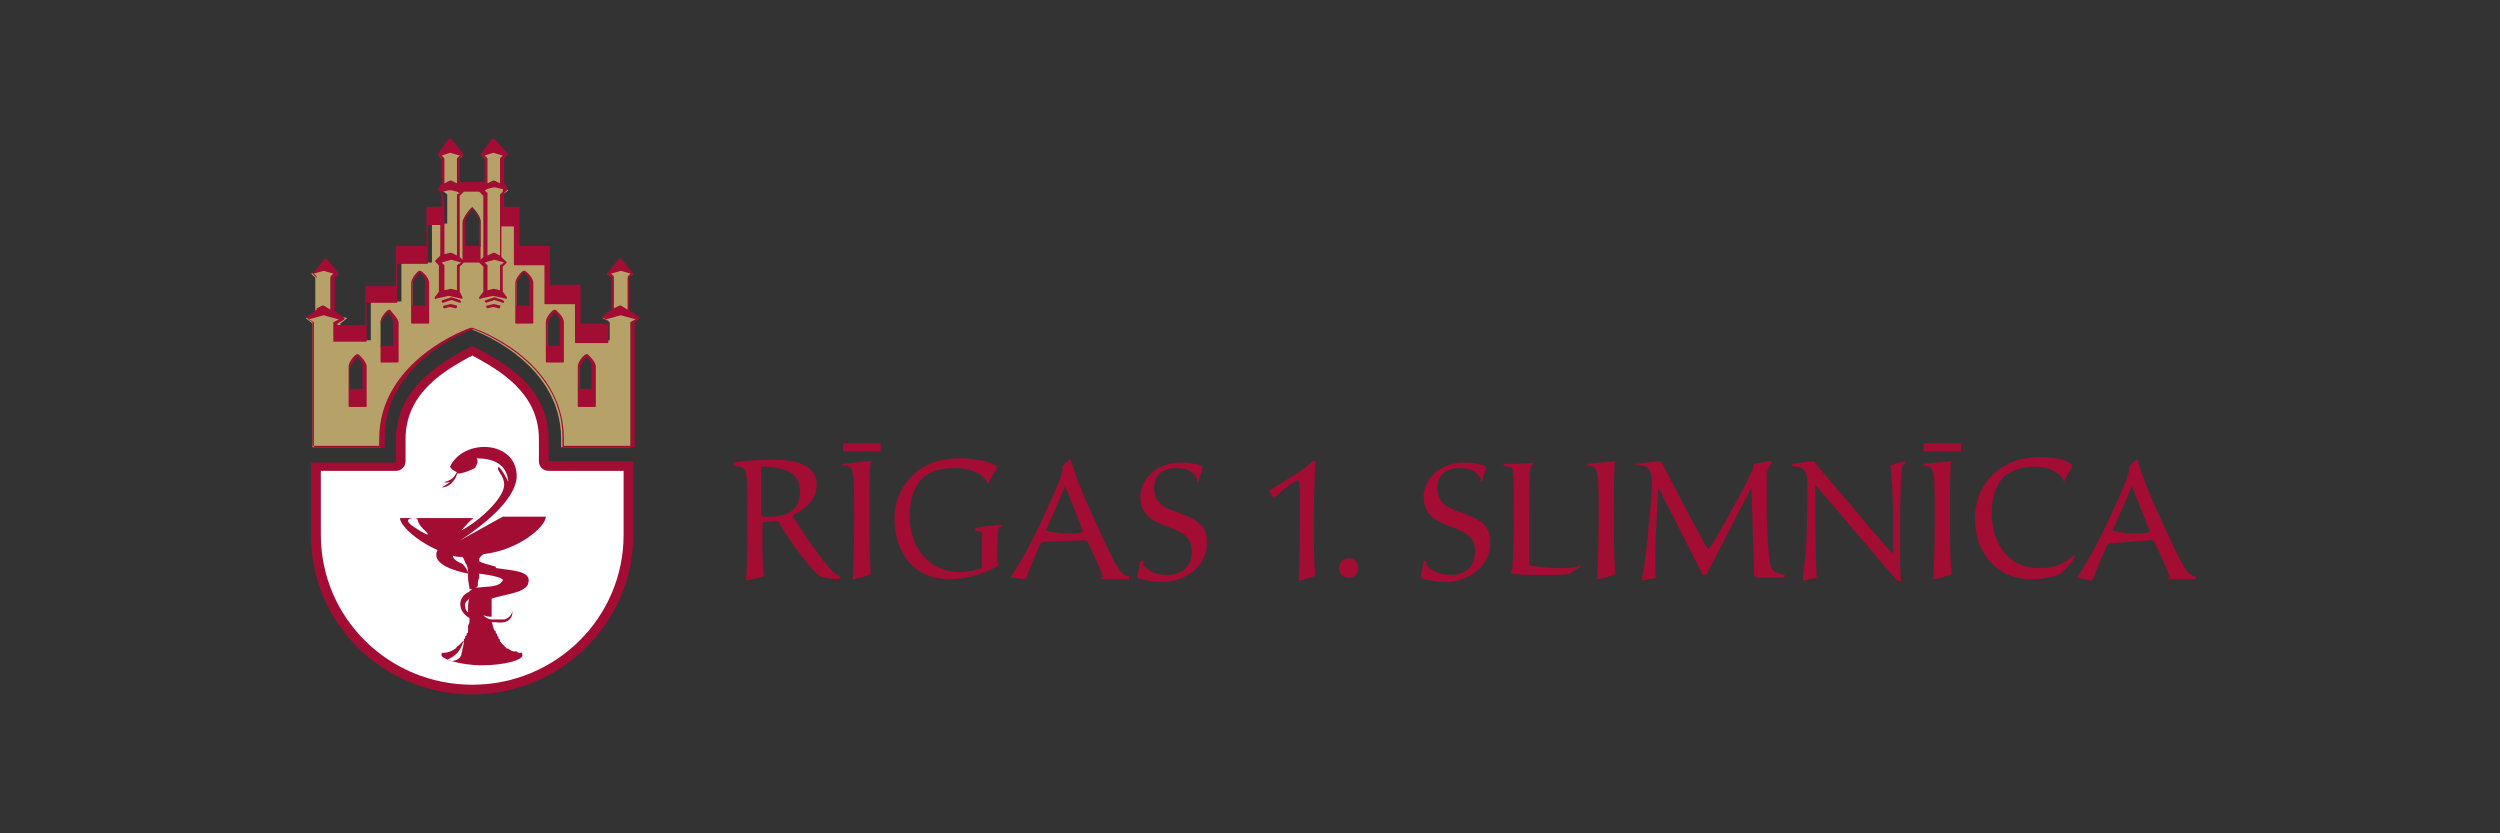
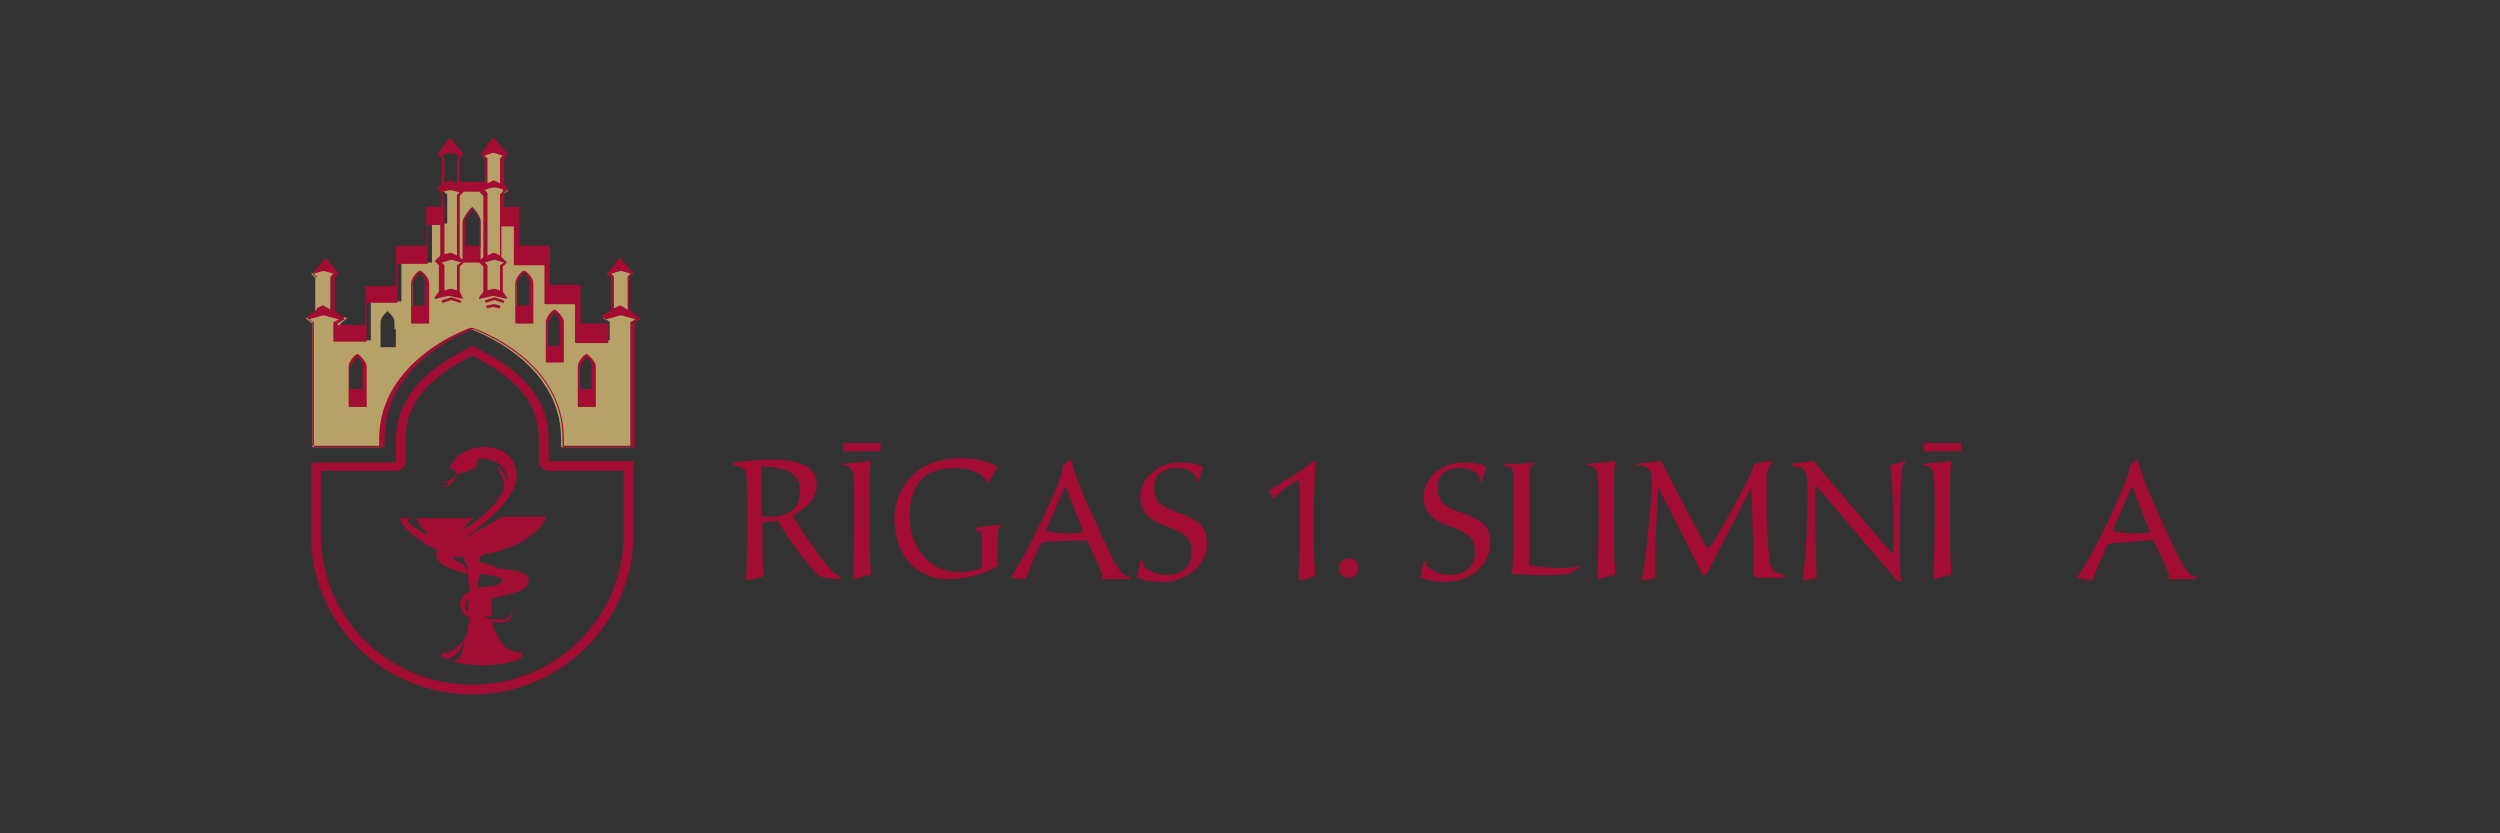
<svg xmlns="http://www.w3.org/2000/svg" version="1.1" id="Layer_1" x="0px" y="0px" viewBox="0 0 180 60" style="enable-background:new 0 0 180 60;" xml:space="preserve">
  <rect x="0" y="0" width="180" height="60" fill="#333333" stroke="none" />
  <style type="text/css">
	.st0{fill:#FFFFFF;}
	.st1{fill:#B6A269;}
	.st2{fill:#A30C33;}
</style>
  <g>
-     <path class="st0" d="M39.6,33.8c-0.4,0-0.7-0.3-0.7-0.7v-1.6c0-3.4-3.1-5.1-4.7-6c-0.1,0-0.2-0.1-0.2-0.1c-0.1,0-0.2,0.1-0.2,0.1   c-1.6,0.9-4.7,2.6-4.7,6v1.6c0,0.4-0.3,0.7-0.7,0.7h-5h-0.4v4.7c0,6.1,5,11,11.1,11c6.1,0,11.1-4.9,11.1-11v-4.7h-0.4H39.6z" />
-     <polygon class="st1" points="31.9,13.4 33,13.4 33,11.5 33.3,11.2 32.4,10.9 31.6,11.2 31.9,11.5  " />
    <polygon class="st1" points="35,13.4 36.1,13.4 36.1,11.5 36.4,11.2 35.5,10.9 34.7,11.2 35,11.5  " />
    <polygon class="st1" points="22.7,22.5 23.8,22.5 23.8,20 24.2,19.7 23.3,19.4 22.4,19.7 22.7,20  " />
    <polygon class="st1" points="44.1,22.5 45.2,22.5 45.2,20 45.6,19.7 44.7,19.4 43.7,19.7 44.1,20  " />
    <path class="st1" d="M42.8,26.9v1.3h-1.1v-1.3v-0.5c0-0.4,0.5-0.8,0.5-0.8s0.5,0.4,0.5,0.8V26.9z M40.5,23.7V25h-1.1v-1.3v-0.5   c0-0.4,0.5-0.8,0.5-0.8s0.5,0.4,0.5,0.8V23.7z M38.3,20.8v1.3h-1.1v-1.3v-0.5c0-0.4,0.5-0.8,0.5-0.8s0.5,0.4,0.5,0.8V20.8z    M34.6,16.5v1.3h-1.2v-1.3v-0.6c0-0.4,0.6-1,0.6-1s0.6,0.6,0.6,1V16.5z M30.8,20.8v1.3h-1.1v-1.3v-0.5c0-0.4,0.5-0.8,0.5-0.8   s0.5,0.4,0.5,0.8V20.8z M28.5,23.7V25h-1.1v-1.3v-0.5c0-0.4,0.5-0.8,0.5-0.8s0.5,0.4,0.5,0.8V23.7z M26.3,26.9v1.3h-1.1v-1.3v-0.5   c0-0.4,0.5-0.8,0.5-0.8s0.5,0.4,0.5,0.8V26.9z M44.7,22.6l-1.3,0.3l0.5,0.3v1.3h-2.2v-2.8h-2.2v-2.8h-2.2v-2.8h-1.1V14l0.4-0.3   l-0.9-0.3l-0.8,0.2h-1.4l-0.8-0.2l-0.9,0.3l0.4,0.3v2.1h-1.1v2.8h-2.2v2.8h-2.2v2.8h-2.2v-1.2l0.5-0.4l-1.3-0.3L22,22.9l0.5,0.4   v8.9h4.9v-0.6c0-5.8,6.5-7.9,6.5-7.9s6.5,2.2,6.5,7.9v0.6h5v-9l0.5-0.3L44.7,22.6z" />
    <path class="st2" d="M44.7,19.5l0.7,0.2l-0.2,0.2c0,0,0,0,0,0.1v2.3L44.7,22c0,0-0.1,0-0.1,0l-0.4,0.2V20c0,0,0-0.1,0-0.1l-0.2-0.2   L44.7,19.5z M34.5,17.7h-1v-1.8c0-0.2,0.3-0.6,0.5-0.8c0.2,0.2,0.5,0.6,0.5,0.8V17.7z M33.4,13.8L33.4,13.8l1.1,0l0,0l0.3,0.3v4.4   l-0.2,0.2v-0.8v-1.9c0-0.4-0.6-1-0.6-1c0,0-0.1,0-0.1,0c-0.1,0.1-0.6,0.7-0.6,1v1.9v0.8l-0.2-0.2v-4.4L33.4,13.8z M32.9,19.1   C32.9,19.1,32.9,19.1,32.9,19.1l0,1.8l-0.4-0.1c0,0,0,0-0.1,0L32,20.9v-1.7c0,0,0-0.1,0-0.1l-0.2-0.2l0.7-0.2l0.7,0.2L32.9,19.1z    M36,19.1C36,19.1,36,19.1,36,19.1l0,1.8l-0.4-0.1c0,0,0,0-0.1,0l-0.4,0.1v-1.7c0,0,0-0.1,0-0.1l-0.2-0.2l0.7-0.2l0.7,0.2L36,19.1z    M36.2,13.8L36.2,13.8L36,14c0,0,0,0,0,0.1v1.1v1v2.2l-0.4-0.2c0,0-0.1,0-0.1,0l-0.4,0.2V14c0,0,0-0.1,0-0.1l-0.2-0.2l0,0l0.2-0.1   l0.4-0.1l0.1,0l0.1,0l0.4,0.1l0.1,0L36.2,13.8L36.2,13.8L36.2,13.8z M35.5,11l0.7,0.2L36,11.4c0,0,0,0,0,0.1v1.7L35.6,13   c0,0-0.1,0-0.1,0l-0.4,0.2v-1.7c0,0,0,0,0-0.1l-0.2-0.2L35.5,11z M32.4,11l0.7,0.2l-0.2,0.2c0,0,0,0,0,0.1v1.7L32.5,13   c0,0-0.1,0-0.1,0L32,13.2v-1.7c0,0,0,0,0-0.1l-0.2-0.2L32.4,11z M31.9,14L31.9,14l-0.2-0.1l-0.1-0.1l0.1,0l0.1,0l0.1,0l0.4-0.1   l0.1,0l0.1,0l0.4,0.1l0.2,0.1l0,0L32.9,14c0,0,0,0,0,0.1v4.3l-0.4-0.2c0,0-0.1,0-0.1,0L32,18.3v-2.1v-0.1v-1.1L31.9,14   C32,14,32,14,31.9,14 M23.3,19.5l0.7,0.2l-0.2,0.2c0,0,0,0,0,0.1v2.3L23.3,22c0,0-0.1,0-0.1,0l-0.4,0.2V20c0,0,0-0.1,0-0.1   l-0.2-0.2L23.3,19.5z M45.4,23.2v8.9h-4.8v-0.5c0-5.8-6.5-8-6.6-8c0,0,0,0-0.1,0c-0.1,0-6.6,2.3-6.6,8v0.5h-4.8v-8.8   c0,0,0-0.1,0-0.1L22.2,23l1.1-0.3l1.1,0.3L24,23.2c0,0,0,0,0,0.1v0.1v1.1v0.1h0.1h2.2h0.1v-0.1v-1.1v-1.6h2.1h0.1v-0.1v-1.1V19h2.1   h0.1v-0.1v-1.1v-1.6h0.9v2.2l-0.4,0.4c0,0,0,0,0,0l0,0c0,0,0,0,0,0c0,0,0,0,0,0c0,0,0,0,0,0c0,0,0,0,0,0c0,0,0,0,0,0l0.3,0.3V21   l-0.3,0.4c0,0,0,0.1,0,0.1c0,0,0.1,0.1,0.1,0l0.9-0.2l0.9,0.2c0,0,0,0,0,0c0,0,0.1,0,0.1,0c0,0,0-0.1,0-0.1L33.1,21v-1.8l0.3-0.3   c0,0,0,0,0,0c0,0,0,0,0,0c0,0,0,0,0,0c0,0,0,0,0,0h1.1c0,0,0,0,0,0c0,0,0,0,0,0c0,0,0,0,0,0c0,0,0,0,0,0l0.3,0.3V21l-0.3,0.4   c0,0,0,0.1,0,0.1c0,0,0.1,0.1,0.1,0l0.9-0.2l0.9,0.2c0,0,0,0,0,0c0,0,0.1,0,0.1,0c0,0,0-0.1,0-0.1L36.2,21v-1.8l0.3-0.3   c0,0,0,0,0,0c0,0,0,0,0,0l0,0c0,0,0,0,0,0c0,0,0,0,0,0l0,0c0,0,0,0,0,0l-0.4-0.4v-2.2h0.9v1.7v1c0,0.1,0,0.1,0.1,0.1h2.1v1.7v1   c0,0.1,0,0.1,0.1,0.1h2.1v1.7v1c0,0.1,0,0.1,0.1,0.1h2.2c0.1,0,0.1,0,0.1-0.1v-1v-0.3c0,0,0-0.1,0-0.1L43.6,23l1.1-0.3l1.1,0.3   L45.4,23.2C45.4,23.1,45.4,23.2,45.4,23.2 M46.1,22.9C46.1,22.9,46.1,22.9,46.1,22.9C46,22.9,46,22.9,46.1,22.9   C46,22.8,46,22.8,46.1,22.9l-0.8-0.6V20l0.3-0.3c0,0,0,0,0,0c0,0,0,0,0,0c0,0,0,0,0,0c0,0,0,0,0,0c0,0,0,0,0,0c0,0,0,0,0,0   c0,0,0,0,0,0c0,0,0,0,0,0l-0.9-1.1c0,0-0.1,0-0.1,0l-0.9,1.1c0,0,0,0,0,0c0,0,0,0,0,0c0,0,0,0,0,0c0,0,0,0,0,0c0,0,0,0,0,0   c0,0,0,0,0,0c0,0,0,0,0,0c0,0,0,0,0,0L44,20v2.3l-0.7,0.5c0,0,0,0,0,0c0,0,0,0,0,0c0,0,0,0,0,0l0,0c0,0,0,0,0,0c0,0,0,0,0,0l0,0   c0,0,0,0,0,0l0.5,0.3v0.2h-2v-1.7v-1c0-0.1,0-0.1-0.1-0.1h-2.1v-1.7v-1c0-0.1,0-0.1-0.1-0.1h-2.1v-1.7v-1c0-0.1,0-0.1-0.1-0.1h-1   v-1l0.3-0.3c0,0,0,0,0,0c0,0,0,0,0,0c0,0,0,0,0,0c0,0,0,0,0,0c0,0,0,0,0,0l0,0c0,0,0,0,0,0v0l-0.3-0.4v-1.8l0.3-0.3c0,0,0,0,0,0   c0,0,0,0,0,0c0,0,0,0,0,0c0,0,0,0,0,0c0,0,0,0,0,0c0,0,0,0,0,0c0,0,0,0,0,0c0,0,0,0,0,0L35.6,10c0,0-0.1,0-0.2,0l-0.8,1.1   c0,0,0,0,0,0c0,0,0,0,0,0c0,0,0,0,0,0c0,0,0,0,0,0c0,0,0,0,0,0c0,0,0,0,0,0l0,0c0,0,0,0,0,0l0.3,0.3v1.7h-1.8v-1.7l0.3-0.3l0,0   c0,0,0,0,0,0c0,0,0,0,0,0c0,0,0,0,0,0c0,0,0,0,0,0c0,0,0,0,0,0c0,0,0,0,0,0c0,0,0,0,0,0L32.5,10c0,0-0.1,0-0.2,0l-0.8,1.1   c0,0,0,0,0,0c0,0,0,0,0,0c0,0,0,0,0,0c0,0,0,0,0,0c0,0,0,0,0,0c0,0,0,0,0,0c0,0,0,0,0,0c0,0,0,0,0,0l0.3,0.3v1.8l-0.3,0.4v0   c0,0,0,0,0,0l0,0c0,0,0,0,0,0c0,0,0,0,0,0c0,0,0,0,0,0c0,0,0,0,0,0c0,0,0,0,0,0l0.3,0.3v1h-1.1v1.1v0.1v1.6h-2.2v1.1V19v1.6h-2.2   v1.1v0.1v1.6h-2v-0.1l0.5-0.3c0,0,0,0,0,0c0,0,0,0,0,0v0c0,0,0,0,0-0.1l0,0c0,0,0,0,0,0c0,0,0,0,0,0l0,0l-0.7-0.5V20l0.3-0.3   c0,0,0,0,0,0c0,0,0,0,0,0c0,0,0,0,0,0c0,0,0,0,0,0c0,0,0,0,0,0c0,0,0,0,0,0c0,0,0,0,0,0c0,0,0,0,0,0l-0.9-1.1c0,0-0.1,0-0.1,0   l-0.9,1.1c0,0,0,0,0,0c0,0,0,0,0,0c0,0,0,0,0,0c0,0,0,0,0,0c0,0,0,0,0,0c0,0,0,0,0,0c0,0,0,0,0,0c0,0,0,0,0,0l0.3,0.3v2.3l-0.7,0.5   c0,0,0,0,0,0c0,0,0,0,0,0c0,0,0,0,0,0l0,0c0,0,0,0,0,0.1c0,0,0,0,0,0c0,0,0,0,0,0c0,0,0,0,0,0l0.5,0.3v8.9c0,0.1,0,0.1,0.1,0.1h4.9   c0.1,0,0.1,0,0.1-0.1v-0.6c0-5.4,6-7.7,6.4-7.8c0.5,0.2,6.4,2.4,6.4,7.8v0.6c0,0.1,0,0.1,0.1,0.1h5c0.1,0,0.1,0,0.1-0.1v-8.9L46,23   l0,0C46,23,46,23,46.1,22.9C46,23,46.1,23,46.1,22.9L46.1,22.9C46.1,23,46.1,23,46.1,22.9C46.1,22.9,46.1,22.9,46.1,22.9L46.1,22.9   z" />
    <path class="st2" d="M25.3,26.4c0-0.2,0.3-0.5,0.4-0.7c0.2,0.1,0.4,0.4,0.4,0.7V28h-0.9V26.4z M25.8,25.5c0,0-0.1,0-0.1,0   c-0.1,0-0.6,0.5-0.6,0.9v1.8v1c0,0.1,0,0.1,0.1,0.1h1.1c0.1,0,0.1,0,0.1-0.1v-1v-1.8C26.4,26,25.8,25.5,25.8,25.5" />
-     <path class="st2" d="M27.5,23.2c0-0.2,0.3-0.5,0.4-0.7c0.2,0.1,0.4,0.4,0.4,0.7v1.7h-0.9V23.2z M28.1,22.3c0,0-0.1,0-0.1,0   c-0.1,0-0.6,0.5-0.6,0.9V25v1c0,0.1,0,0.1,0.1,0.1h1.1c0.1,0,0.1,0,0.1-0.1v-1v-1.8C28.6,22.8,28.1,22.4,28.1,22.3" />
    <path class="st2" d="M29.8,20.3c0-0.2,0.3-0.5,0.4-0.7c0.2,0.1,0.4,0.4,0.4,0.7V22h-0.9V20.3z M30.3,19.5c0,0-0.1,0-0.1,0   c-0.1,0-0.6,0.5-0.6,0.9v1.8v1c0,0.1,0,0.1,0.1,0.1h1.1c0.1,0,0.1,0,0.1-0.1v-1v-1.8C30.9,19.9,30.3,19.5,30.3,19.5" />
    <path class="st2" d="M41.8,26.4c0-0.2,0.3-0.5,0.4-0.7c0.2,0.1,0.4,0.4,0.4,0.7V28h-0.9V26.4z M42.3,25.5c0,0-0.1,0-0.1,0   c-0.1,0-0.6,0.5-0.6,0.9v1.8v1c0,0.1,0,0.1,0.1,0.1h1.1c0.1,0,0.1,0,0.1-0.1v-1v-1.8C42.9,26,42.3,25.5,42.3,25.5" />
    <path class="st2" d="M39.5,23.2c0-0.2,0.3-0.5,0.4-0.7c0.2,0.1,0.4,0.4,0.4,0.7v1.7h-0.9V23.2z M40,22.3c0,0-0.1,0-0.1,0   c-0.1,0-0.6,0.5-0.6,0.9V25v1c0,0.1,0,0.1,0.1,0.1h1.1c0.1,0,0.1,0,0.1-0.1v-1v-1.8C40.6,22.8,40.1,22.4,40,22.3" />
    <path class="st2" d="M37.3,20.3c0-0.2,0.3-0.5,0.4-0.7c0.2,0.1,0.4,0.4,0.4,0.7V22h-0.9V20.3z M37.8,19.5c0,0-0.1,0-0.1,0   c-0.1,0-0.6,0.5-0.6,0.9v1.8v1c0,0.1,0,0.1,0.1,0.1h1.1c0.1,0,0.1,0,0.1-0.1v-1v-1.8C38.4,19.9,37.8,19.5,37.8,19.5" />
    <path class="st2" d="M33.1,21.6l-0.6-0.2c0,0,0,0,0,0l-0.6,0.2c-0.1,0-0.1,0.1-0.1,0.1c0,0.1,0.1,0.1,0.1,0.1l0.6-0.2l0.6,0.2   c0,0,0,0,0,0c0,0,0.1,0,0.1-0.1C33.2,21.7,33.1,21.6,33.1,21.6" />
-     <path class="st2" d="M32.9,22l-0.4-0.1c0,0,0,0-0.1,0L32,22c-0.1,0-0.1,0.1-0.1,0.1c0,0.1,0.1,0.1,0.1,0.1l0.4-0.1l0.4,0.1   c0,0,0,0,0,0c0,0,0.1,0,0.1-0.1C32.9,22,32.9,22,32.9,22" />
    <path class="st2" d="M36.2,21.6l-0.6-0.2c0,0,0,0,0,0l-0.6,0.2c-0.1,0-0.1,0.1-0.1,0.1c0,0,0.1,0.1,0.1,0.1c0,0,0,0,0,0l0.6-0.2   l0.6,0.2c0.1,0,0.1,0,0.1-0.1C36.3,21.7,36.2,21.6,36.2,21.6" />
    <path class="st2" d="M36,22l-0.4-0.1c0,0,0,0-0.1,0L35.1,22C35,22,35,22,35,22.1c0,0,0.1,0.1,0.1,0.1c0,0,0,0,0,0l0.4-0.1l0.4,0.1   c0.1,0,0.1,0,0.1-0.1C36.1,22,36,22,36,22" />
    <path class="st2" d="M34,24.9c-1.4,0.8-5.5,2.6-5.5,6.8v1.6h-5h-1.1v5.3C22.4,44.9,27.6,50,34,50c6.3,0,11.6-5.1,11.6-11.5v-5.3   h-1.1h-5v-1.6C39.5,27.4,35.4,25.7,34,24.9 M34,25.6c0.1,0,0.1,0.1,0.2,0.1c1.6,0.9,4.6,2.5,4.6,5.9v1.6c0,0.4,0.3,0.7,0.7,0.7h5   h0.4v4.6c0,6-4.9,10.8-10.9,10.8c-6,0-10.9-4.8-10.9-10.8v-4.6h0.4h5c0.4,0,0.7-0.3,0.7-0.7v-1.6c0-3.4,3-5,4.6-5.9   C33.8,25.7,33.9,25.7,34,25.6" />
    <path class="st2" d="M33.7,43.9c0,0.1,0,0.1,0,0.2c-0.1-0.1-0.2-0.2-0.2-0.4c-0.1-0.3,0.1-0.4,0.3-0.6   C33.7,43.3,33.7,43.6,33.7,43.9 M33.2,47.2c-0.2,0.4-0.7,0.4-0.7,0.4c-0.7-0.2,0.2,0,0.7-1C33.6,45.6,33.3,46.7,33.2,47.2    M29.6,37.8c-0.6-0.5,0.2-0.5,0.2-0.5c0.5,0,0,0.2,0.8,0.9C31.3,38.9,30,38.1,29.6,37.8 M34.5,40.4c0,0,0-0.1,0-0.1c0,0,0,0,0,0   c0-0.1,0-0.1,0.1-0.2c0,0,0,0,0,0c0,0,0-0.1,0.1-0.1c0,0,0,0,0,0c0,0,0.1-0.1,0.1-0.1c2.6-0.3,4.5-2,4.5-2.7h-3.1   c-0.7,0.4-3.1,1.7-3.2,1.8c3.2-2.1,4.1-3.6,4.2-4.6c0.1-2.7-3.8-2.9-4.8-0.8c0.1,0.2,0.3,0.3,0.5,0.4c-0.1,0.1-0.1,0.2-0.2,0.3   c-0.2,0.3-0.7,0.4-0.7,0.4s0,0.1,0.4,0c-0.1,0.1-0.6,0.4-0.6,0.4c0.2,0,0.5-0.1,0.7-0.3c0.2-0.2,0.4-0.5,0.4-0.7   c0.4,0,0.9-0.2,1.3-0.4c0.1-0.2,0.3-0.5,0.1-0.7c1.2,0,2.2,0.4,2.3,1.7c-0.2-0.4-0.4-0.8-0.7-1.1c-0.2,0.3,0.4,0.6,0.4,1.3   c0,1-1.9,2.7-3.1,3.3c0.4-0.4,0.6-0.7,0.9-0.9h-5.3c0,0.5,1.1,1.6,2.7,2.3c-0.5,1,1.2,1.5,2.2,1.7c0-0.2-0.2-0.5-0.4-0.7   c-0.5-0.2-0.7-0.4-0.7-0.6c0.2,0.1,0.5,0.1,0.7,0.1c0.1,0.1,0.1,0.2,0.2,0.4c0,0,0,0,0,0l0,0c0,0.1,0.1,0.1,0.1,0.2   c0.1,0.2,0.1,0.4,0.1,0.6c0,0.1,0,0.2,0,0.3h0c0,0.3,0.1,0.6,0.1,0.8c0.3,0.1,0.5-0.1,0.6-0.2c0-0.2,0-0.4,0.1-0.6h0   c0-0.1,0-0.2,0-0.3c0.8,0.1,1.8,0.3,1.7,0.5c-0.3,0.5-1,0.4-1.7,0.5c0,0,0,0-0.1,0c-0.2,0-0.4,0.1-0.5,0.2c0,0-0.1,0-0.1,0.1   c-0.2,0.1-0.4,0.2-0.5,0.4c-0.3,0.4-0.2,1.1,0.5,1.5c0,0,0,0.1,0,0.1c0,0,0,0.1,0,0.1c0,0,0,0.1,0,0.1c0,0.1-0.1,0.2-0.1,0.3   c0,0,0,0,0,0c0,0,0,0.1,0,0.1c0,0,0,0.1,0,0.1c0,0,0,0.1,0,0.1c0,0,0,0,0,0.1c0,0,0,0.1-0.1,0.1c0,0,0,0,0,0.1c0,0,0,0.1-0.1,0.1   c0,0,0,0,0,0.1c0,0,0,0.1-0.1,0.1c0,0,0,0,0,0.1c0,0,0,0.1-0.1,0.1c0,0,0,0,0,0c0,0,0,0-0.1,0.1c0,0,0,0,0,0c0,0,0,0-0.1,0.1   c0,0,0,0,0,0c0,0,0,0-0.1,0.1c0,0,0,0,0,0c0,0-0.1,0-0.1,0.1c0,0,0,0,0,0c0,0-0.1,0-0.1,0.1c0,0,0,0,0,0c-0.3,0.2-0.6,0.3-0.8,0.3   c0,0,0,0,0,0c0,0,0,0-0.1,0c0,0,0,0,0,0c0,0,0,0-0.1,0c0,0,0,0,0,0c0,0,0,0,0,0c0,0,0,0,0,0c0,0,0,0,0,0c0,0,0,0,0,0c0,0,0,0,0,0   c0,0,0,0,0,0c0,0,0,0,0,0c0,0,0,0,0,0c0,0,0,0,0,0.1c-0.2,0.3,1.3,0.8,2.9,0.8c1.6,0,3.1-0.4,2.9-0.8c0,0,0,0,0-0.1c0,0,0,0,0,0   c0,0,0,0,0,0c0,0,0,0,0,0c0,0,0,0,0,0c0,0,0,0,0,0c0,0,0,0,0,0c0,0,0,0,0,0c0,0,0,0,0,0c0,0,0,0,0,0c0,0,0,0-0.1,0c0,0,0,0,0,0   c0,0,0,0-0.1,0c0,0,0,0,0,0c-0.1,0-0.1,0-0.2-0.1l0,0c0,0-0.1,0-0.1,0c0,0,0,0,0,0c0,0-0.1,0-0.1,0l0,0c-0.1,0-0.3-0.1-0.4-0.2   c0,0,0,0,0,0c0,0-0.1,0-0.1,0c0,0,0,0,0,0c0,0,0,0-0.1-0.1c0,0,0,0,0,0c0,0,0,0-0.1-0.1c0,0,0,0,0,0c0,0,0,0-0.1-0.1c0,0,0,0,0,0   c0,0,0,0-0.1-0.1c0,0,0,0,0,0c0,0,0-0.1-0.1-0.1c0,0,0,0,0-0.1c0,0,0-0.1-0.1-0.1c0,0,0,0,0-0.1c0,0,0-0.1-0.1-0.1c0,0,0,0,0-0.1   c0,0,0-0.1-0.1-0.1c0,0,0,0,0-0.1c0,0,0-0.1-0.1-0.1c0,0,0,0,0,0c-0.1-0.2-0.1-0.4-0.2-0.6c0.1,0,0.2,0,0.3,0   c1.3,0.2,1.2-0.8,1.2-0.8s-0.1,0.5-0.6,0.6c-0.3,0-0.5,0-0.8,0c0,0-0.1,0-0.1,0c-0.2,0-0.4-0.1-0.6-0.3c0.3,0.1,0.4,0.1,0.6,0.1h0   c0,0,0,0,0,0c0,0,0-0.1,0-0.1c0-0.1,0-0.1,0-0.2c0-0.3,0-0.6,0-0.9c0,0,0,0,0-0.1c0.9-0.3,2.3-0.4,2.6-1c0.4-1-1-1-2.3-1.2   c0,0,0,0,0-0.1C34.5,40.5,34.5,40.4,34.5,40.4" />
    <path class="st2" d="M54.9,37.1c0,0.1,0,0.1,0.1,0.1c0,0,0.4,0,0.5,0c0.5,0,1-0.1,1.5-0.4c0.4-0.3,0.6-0.8,0.6-1.5   c0-1-0.7-1.7-2.8-1.7V37.1z M54.9,39.1c0,0.7,0,1.6,0.1,2.3l0,0.1l-1.2,0.3l-0.1-0.1c0.1-0.7,0.1-2.1,0.1-4.7c0-2.3,0-3-0.2-3.2   c-0.2-0.2-0.4-0.2-0.8-0.3l0-0.2c0.7-0.1,1.7-0.2,2.8-0.2c2,0,3.2,0.5,3.2,1.8c0,1-0.7,1.7-1.7,2.2v0.1c0.9,1.5,2.3,3.4,2.8,3.9   c0.2,0.2,0.4,0.3,0.6,0.4v0.1l-0.1,0.1c-0.3,0-1.3-0.1-1.5-0.3c-0.8-0.8-1.9-2.2-2.9-3.9l-1.1,0.1V39.1z" />
    <path class="st2" d="M63.4,32.5h-2.7v-0.6h2.7V32.5z M60.7,33.4l1.9-0.2l0.1,0c-0.1,0.5-0.1,1.6-0.1,4c0,1.7,0,2.9,0.1,4.1   l-0.1,0.1l-1.1,0.3l-0.1,0c0-0.3,0.1-1.6,0.1-4.4c0-2.3,0-3.2-0.2-3.5c-0.1-0.2-0.3-0.3-0.7-0.3L60.7,33.4L60.7,33.4z" />
    <path class="st2" d="M71.3,34.5l-0.1,0.3l-0.1,0c-0.2-0.6-1.1-1.1-2.4-1.1c-0.9,0-1.5,0.2-2,0.5c-0.7,0.5-1.2,1.4-1.2,3   c0,2.2,1.4,4,3.6,4c0.6,0,1.4-0.2,1.6-0.3c0-0.4,0-1.9,0-2.6l-0.5-0.1l0-0.1l0.1-0.1c0.3-0.1,1.5-0.2,1.8-0.2l0,0.1L71.9,38   c-0.1,0.6-0.1,1.9-0.1,2.5l0.1,0.1c0,0,0,0.1,0,0.1c-0.6,0.4-2,1-3.6,1c-2.4,0-3.9-1.8-3.9-4.4c0-1.3,0.6-2.6,1.8-3.5   c0.9-0.6,1.8-0.8,3-0.8c1.4,0,2.4,0.4,2.6,0.6v0.1L71.3,34.5z" />
    <path class="st2" d="M75.3,38.2C75.3,38.2,75.3,38.3,75.3,38.2c0.3,0.1,0.9,0.2,1.4,0.2c0.5,0,1,0,1.3-0.1l0,0l-1.3-3.3L75.3,38.2z    M72.8,41.6c0,0,0-0.1,0-0.1c0.3-0.4,1.2-1.9,2.1-3.8c0.6-1.3,1.4-3,1.5-3.5c0.1-0.2,0.1-0.5,0.1-0.6c0.1-0.2,0.4-0.4,0.5-0.5   l0.1,0c0.1,0.4,0.6,2,1.7,4.3c1.7,3.8,1.9,4,2.5,4.1c0,0,0,0.2,0,0.2c-0.2,0-2,0-2,0l0-0.1l0.1-0.1c-0.3-0.9-0.8-1.8-1.1-2.5   c-0.1-0.1-0.1-0.1-0.3-0.1L75.4,39c-0.4,0-0.5,0.1-0.6,0.4c-0.2,0.5-0.6,1.3-0.9,2.2c0,0-0.1,0.1-0.2,0.1L72.8,41.6z" />
    <path class="st2" d="M152.1,38.2C152.1,38.2,152.1,38.3,152.1,38.2c0.3,0.1,0.9,0.2,1.4,0.2c0.5,0,1,0,1.3-0.1l0,0l-1.3-3.3   L152.1,38.2z M149.6,41.6c0,0,0-0.1,0-0.1c0.3-0.4,1.2-1.9,2.1-3.8c0.6-1.3,1.4-3,1.5-3.5c0.1-0.2,0.1-0.5,0.1-0.6   c0.1-0.2,0.4-0.4,0.5-0.5l0.1,0c0.1,0.4,0.6,2,1.7,4.3c1.7,3.8,1.9,4,2.5,4.1c0,0,0,0.2,0,0.2c-0.2,0-2,0-2,0l0-0.1l0.1-0.1   c-0.3-0.9-0.8-1.8-1.1-2.5c-0.1-0.1-0.1-0.1-0.3-0.1l-2.6,0.2c-0.4,0-0.5,0.1-0.6,0.4c-0.2,0.5-0.6,1.3-0.9,2.2   c0,0-0.1,0.1-0.2,0.1L149.6,41.6z" />
    <path class="st2" d="M86.2,34.5c-0.2-0.5-0.7-0.8-1.5-0.8c-1,0-1.6,0.5-1.6,1.4c0,1,0.5,1.4,1.7,1.8c1.7,0.6,2.1,1.1,2.1,2.2   c0,1.7-1.6,2.8-3.2,2.8c-0.9,0-1.6-0.2-1.8-0.3v-0.1l0.2-1.1h0.2c0,0.1,0,0.2,0,0.3c0.3,0.3,0.8,0.7,1.7,0.7c1,0,1.8-0.5,1.8-1.7   c0-0.8-0.3-1.3-1.8-1.8c-1.4-0.5-1.9-1.1-1.9-2.2c0-1,1-2.4,2.9-2.4c0.9,0,1.4,0.2,1.6,0.3v0.1l-0.2,0.6l-0.1,0.4H86.2z" />
    <path class="st2" d="M94.7,33.1c0,0.6-0.1,2.4-0.1,3.8c0,2.6,0,3.5,0.1,4.5l-0.1,0.1l-1,0.3l-0.1-0.1c0-0.5,0.1-1.5,0.1-4.3   c0-1.9,0-2.5-0.1-2.8l-0.1,0c-0.3,0.1-1,0.6-1.7,1.3l-0.3-0.5l0-0.1c1.8-1.1,2.8-1.7,3.1-2.1H94.7z" />
    <path class="st2" d="M106.6,34.5c-0.2-0.5-0.7-0.8-1.5-0.8c-1,0-1.6,0.5-1.6,1.4c0,1,0.5,1.4,1.7,1.8c1.7,0.6,2.1,1.1,2.1,2.2   c0,1.7-1.6,2.8-3.2,2.8c-0.9,0-1.6-0.2-1.8-0.3v-0.1l0.2-1.1h0.2c0,0.1,0,0.2,0,0.3c0.3,0.3,0.8,0.7,1.7,0.7c1,0,1.8-0.5,1.8-1.7   c0-0.8-0.3-1.3-1.8-1.8c-1.4-0.5-1.9-1.1-1.9-2.2c0-1,1-2.4,2.9-2.4c0.9,0,1.4,0.2,1.6,0.3v0.1l-0.2,0.6l-0.1,0.4H106.6z" />
    <path class="st2" d="M108.2,33.5l0.1-0.1c0.4,0,1.7,0,2.1-0.1l0,0.1v0l-0.2,0.2c-0.1,0.5-0.1,2.1-0.1,3.6c0,1.6,0,3.1,0,3.5   c0.6,0.1,1.3,0.2,2,0.2c0.8,0,1.2,0,1.7-0.2l0,0l0,0.1c-0.2,0.1-0.6,0.4-0.8,0.5c-0.4,0.1-1.1,0.1-1.9,0.1c-0.5,0-1.7,0-2.3-0.1   v-0.1c0-0.1,0.1-0.2,0.1-0.3c0-0.4,0.1-1.4,0.1-3.9c0-2.3,0-3.1-0.2-3.4C108.8,33.7,108.6,33.6,108.2,33.5L108.2,33.5z" />
    <path class="st2" d="M114.3,33.4l1.9-0.2l0.1,0c-0.1,0.5-0.1,1.6-0.1,4c0,1.7,0,2.9,0.1,4.1l-0.1,0.1l-1.1,0.3l-0.1,0   c0-0.3,0.1-1.6,0.1-4.4c0-2.3,0-3.2-0.2-3.5c-0.1-0.2-0.4-0.3-0.7-0.3L114.3,33.4L114.3,33.4z" />
    <path class="st2" d="M117.8,33.4l1.7-0.2h0.1c0.1,0.2,0.5,1,1.5,2.9c1.7,3.2,1.8,3.4,1.9,3.4c0.1,0,0.8-1.1,1.8-3   c1-1.8,1.4-2.6,1.5-3.1c0,0,0.9-0.2,1.2-0.2l0.1,0.1c-0.2,0.2-0.3,0.4-0.4,0.8c0,0.4,0,1.5,0,3c0.1,2.7,0.2,3.6,0.4,3.9   c0.2,0.2,0.4,0.3,0.9,0.4l0,0.1l-0.1,0.1c-0.2,0-1.4,0-1.9,0c-0.1,0-0.1-0.1-0.2-0.2l-0.2-6.3h0l-3.2,6.2l-0.2,0.1l-0.1,0l-3.2-6.3   h0c-0.1,1.6-0.3,5-0.2,6.4l0,0.1l-0.9,0.2l-0.1-0.1c0.3-1.1,0.6-4.8,0.7-5.9c0.1-1.4,0-1.6-0.1-1.9c-0.2-0.3-0.4-0.4-1-0.4l0-0.1   L117.8,33.4z" />
    <path class="st2" d="M129,33.5l0-0.1l1.5-0.2h0.1c0.2,0.3,1.4,1.7,2.6,3.1c1.5,1.8,2.7,3.2,3.1,3.6c0-0.3,0-1.6,0-2.8   c0-1.4-0.1-3.1-0.2-3.5l0-0.1c0.4-0.1,0.7-0.2,1-0.3c0,0,0.1,0,0.1,0.1l-0.2,0.2c-0.2,0.5-0.2,4.1-0.2,5.2c0,2.1,0,2.6,0.1,3.2l0,0   l-0.3-0.1c-0.4-0.4-4.6-5.4-5.9-6.9h0c0,1.5,0,4.9,0.1,6.6l0,0.1l-0.9,0.2l-0.1-0.1c0.1-0.8,0.3-2.4,0.3-4.3c0.1-2.7,0-3.2-0.1-3.4   c-0.2-0.3-0.3-0.4-0.9-0.4L129,33.5z" />
    <path class="st2" d="M141.2,32.5h-2.7v-0.6h2.7V32.5z M138.5,33.4l1.9-0.2l0.1,0c-0.1,0.5-0.1,1.6-0.1,4c0,1.7,0,2.9,0.1,4.1   l-0.1,0.1l-1.1,0.3l-0.1,0c0-0.3,0.1-1.6,0.1-4.4c0-2.3,0-3.2-0.2-3.5c-0.1-0.2-0.4-0.3-0.7-0.3L138.5,33.4L138.5,33.4z" />
-     <path class="st2" d="M148.6,34.7c-0.1-0.5-0.9-1.1-2.1-1.1c-1.2,0-1.8,0.4-2.2,0.7c-0.4,0.4-0.9,1.2-0.9,2.6c0,2,1,4,3.4,4   c1.3,0,1.9-0.4,2.5-0.9h0.1l-0.1,0.3l-0.8,0.9c-0.4,0.3-1.2,0.5-2.3,0.5c-2.5,0-4-2-4-4.3c0-1.7,0.7-2.8,1.7-3.6   c0.6-0.4,1.5-0.9,3-0.9c1.4,0,2.2,0.4,2.3,0.6l0,0.1l-0.4,0.7l-0.1,0.2L148.6,34.7z" />
    <path class="st2" d="M97.8,40.9c0,0.4-0.3,0.7-0.7,0.7c-0.4,0-0.7-0.3-0.7-0.7c0-0.4,0.3-0.7,0.7-0.7   C97.5,40.2,97.8,40.5,97.8,40.9" />
  </g>
</svg>